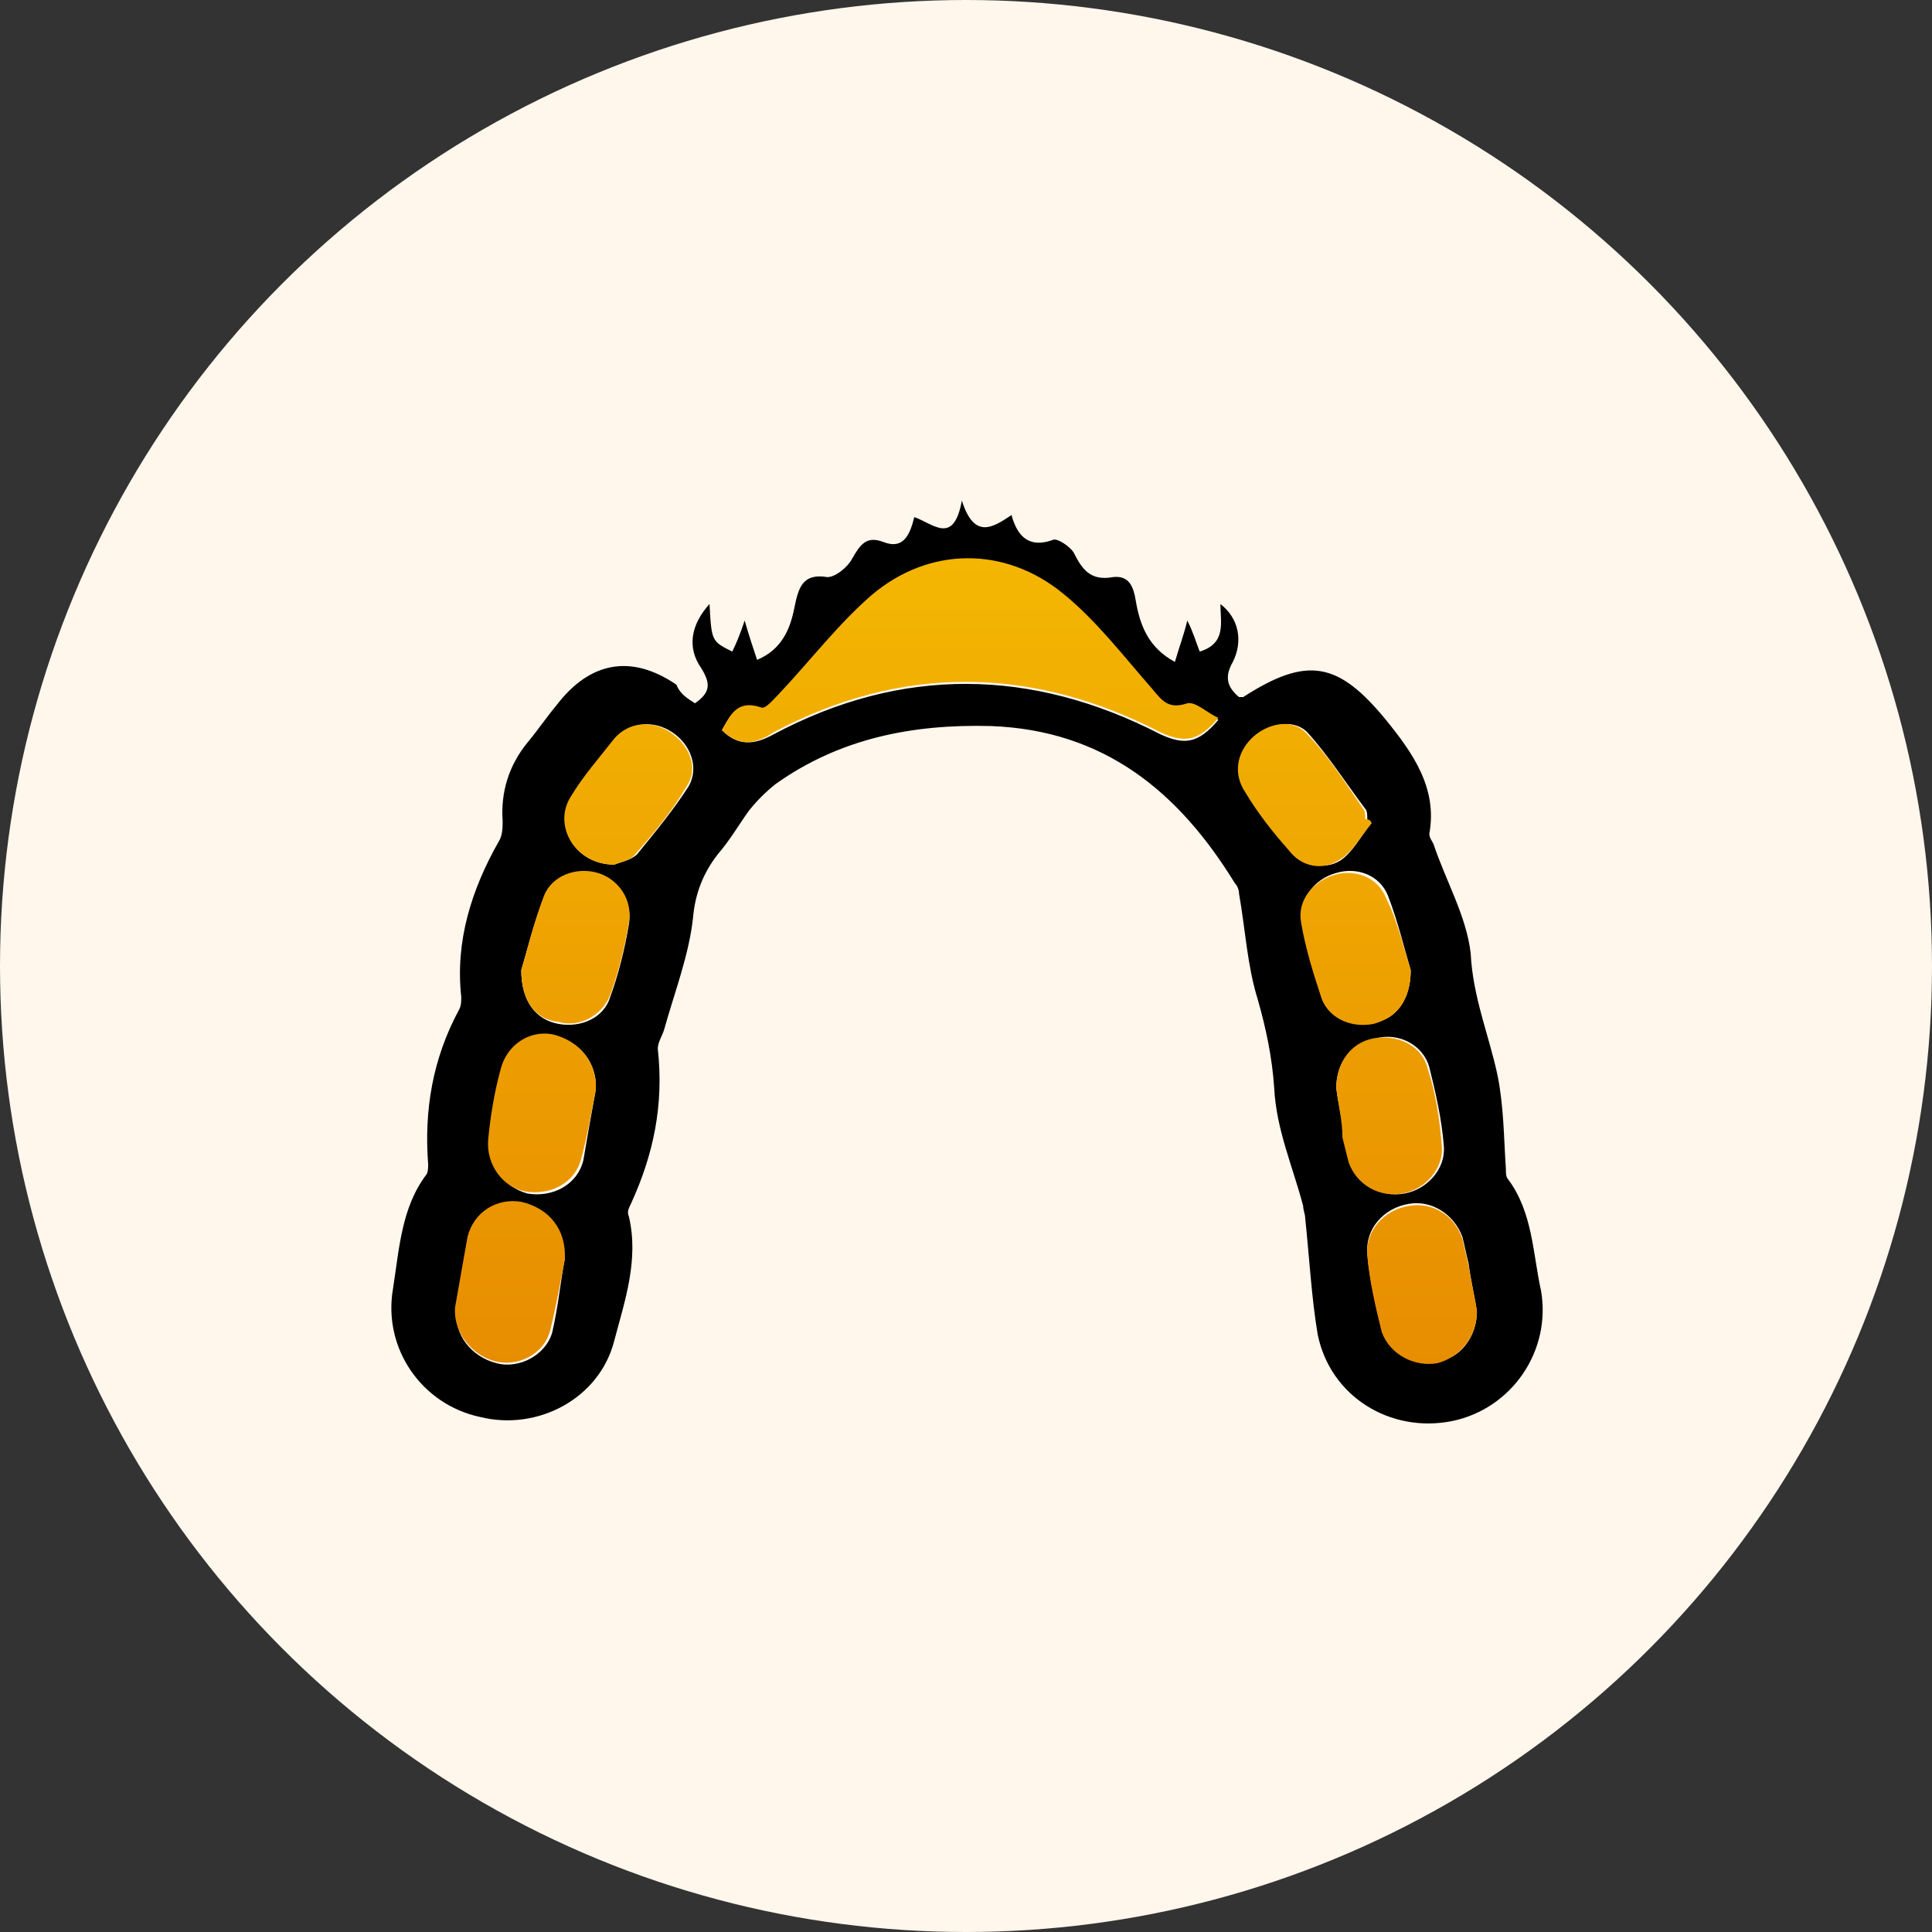
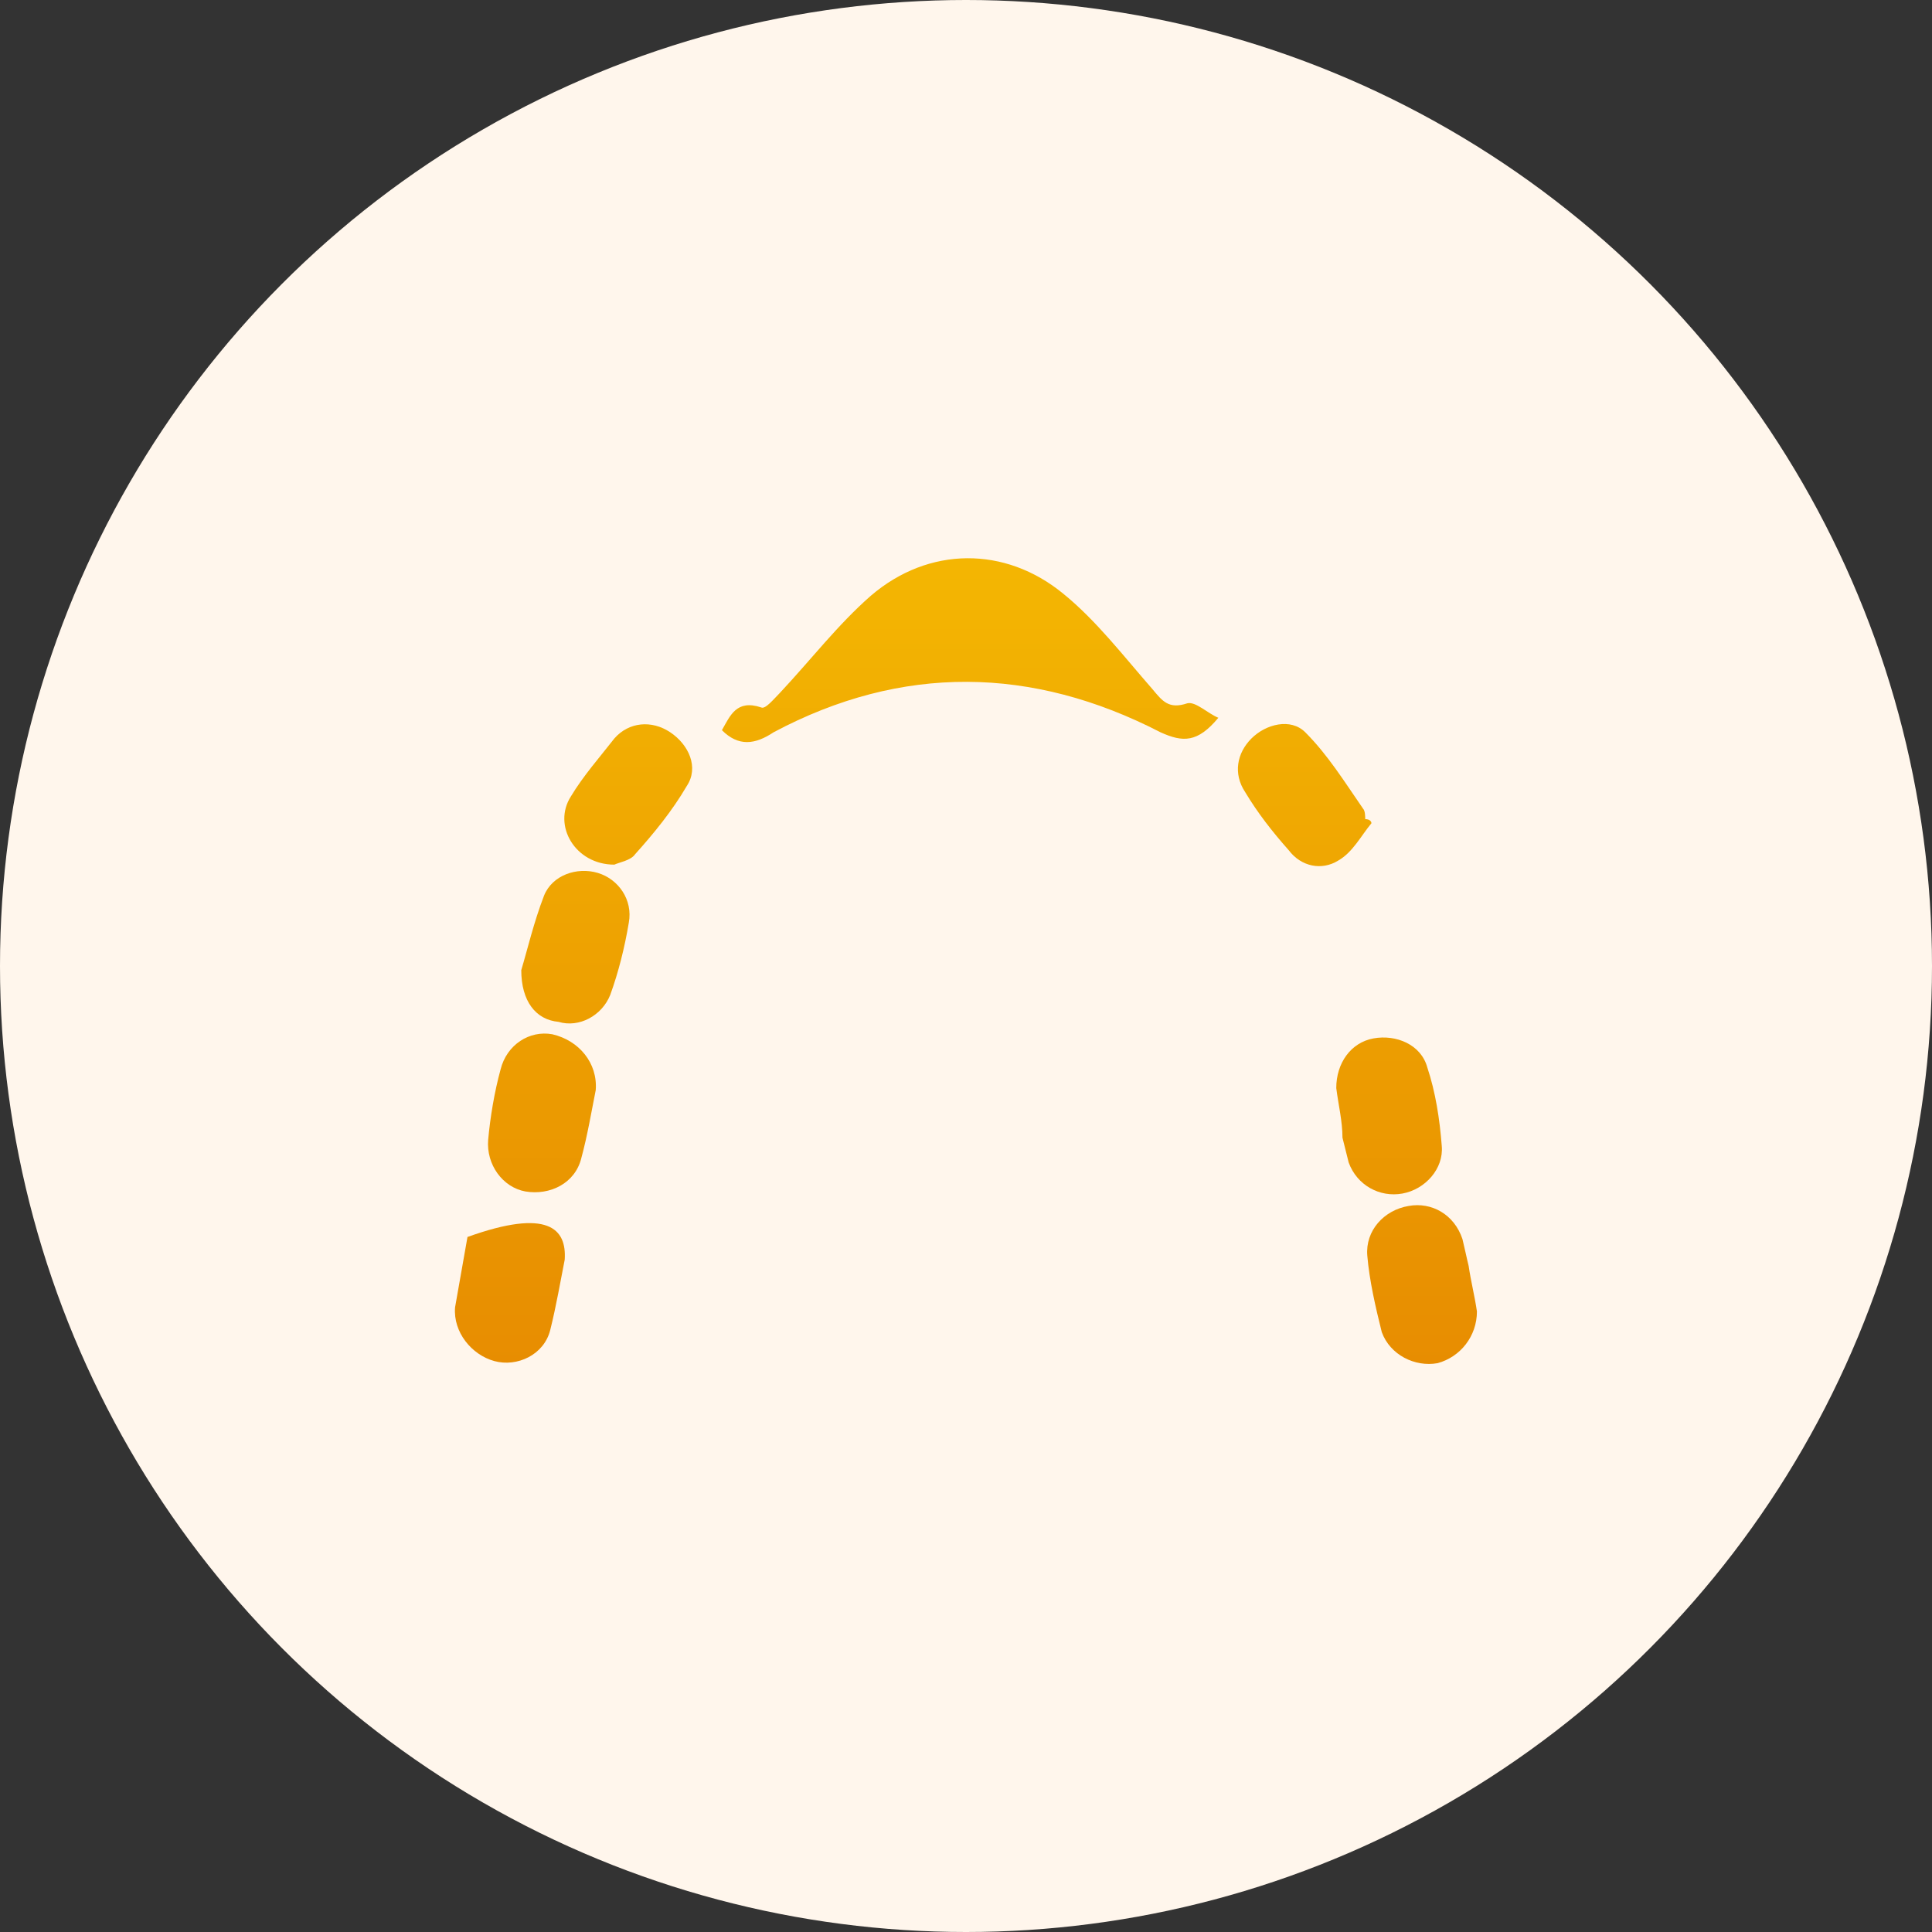
<svg xmlns="http://www.w3.org/2000/svg" version="1.1" id="Layer_1" x="0px" y="0px" width="93.4px" height="93.4px" viewBox="0 0 93.4 93.4" style="enable-background:new 0 0 93.4 93.4;" xml:space="preserve">
  <rect x="0" y="0" width="93.4" height="93.4" fill="#333333" stroke="none" />
  <style type="text/css">
	.st0{fill:#FFF6EC;}
	.st1{fill:#FFFFFF;}
	.st2{fill:url(#SVGID_1_);}
	.st3{fill:url(#SVGID_2_);}
	.st4{fill:url(#SVGID_3_);}
	.st5{fill:url(#SVGID_4_);}
	.st6{fill:url(#SVGID_5_);}
	.st7{fill:url(#SVGID_6_);}
	.st8{fill:url(#SVGID_7_);}
	.st9{fill:url(#SVGID_8_);}
	.st10{fill:url(#SVGID_9_);}
</style>
  <circle class="st0" cx="46.7" cy="46.7" r="46.7" />
  <g>
    <path class="st1" d="M458.2,12.2l-6.5-6.5l27.2-27.2l6.5,6.5L458.2,12.2z M454.6,5.7l3.6,3.6L482.5-15l-3.6-3.6L454.6,5.7z" />
    <path class="st1" d="M482.7-17.3l-1.5-1.5l2.5-2.5l1.1-1.3l0.8,0.8c1,0.9,2.3,1.4,3.6,1.3c1.3-0.1,2.4-0.7,3.2-1.6   c0.8-0.9,1.2-2.2,1.2-3.4c-0.1-1.3-0.7-2.4-1.6-3.2c-0.9-0.8-2.2-1.2-3.4-1.2l-0.1-2.1c1.8-0.1,3.6,0.5,4.9,1.7   c1.4,1.2,2.2,2.9,2.3,4.7c0.1,1.8-0.5,3.6-1.7,4.9c-1.2,1.4-2.9,2.2-4.7,2.3c-1.6,0.1-3.1-0.3-4.4-1.2L482.7-17.3z" />
    <path class="st1" d="M448.1,22.2c-1.6,0-3.2-0.6-4.5-1.7c-1.4-1.2-2.2-2.9-2.3-4.7c-0.1-1.8,0.5-3.6,1.7-4.9   c1.2-1.4,2.9-2.2,4.7-2.3c1.6-0.1,3.1,0.3,4.4,1.2l2.3-2.3l1.5,1.5l-2.5,2.5l-1.1,1.3l-0.8-0.8c-1-0.9-2.3-1.4-3.6-1.3   c-1.3,0.1-2.4,0.7-3.2,1.6c-0.8,0.9-1.2,2.2-1.2,3.4c0.1,1.3,0.7,2.4,1.6,3.2c0.9,0.8,2.2,1.2,3.4,1.2l0.1,2.1   C448.4,22.1,448.2,22.2,448.1,22.2z" />
  </g>
  <path class="st1" d="M490,21.9l-3.9-6.5l-7.7-5l-0.1-0.1l-24.1-24.9l-6.2-7.5l-7.4-4.2l6.8-6.8l3.8,8.4l8.7,5l0.1,0.1l24.8,25.2  l4.3,6.5l6.5,3.4L490,21.9z M479.8,8.8l7.9,5.1l2.6,4.4l1.9-2.2l-4.7-2.5l-4.4-6.8l-24.6-24.9L450-23l5.9,7.1L479.8,8.8z M444-26.8  l5.3,3.1l-2.6-5.8L444-26.8z" />
  <g>
-     <path d="M33.6,34c0.7-0.5,0.8-0.9,0.3-1.7c-0.7-1-0.5-2.1,0.4-3.1c0.1,1.8,0.1,1.8,1.1,2.3c0.2-0.4,0.4-0.9,0.6-1.5   c0.2,0.7,0.4,1.3,0.6,1.9c1.2-0.5,1.6-1.5,1.8-2.5c0.2-1,0.4-1.7,1.6-1.5c0.4,0,1-0.5,1.2-0.9c0.4-0.7,0.7-1.1,1.5-0.8   c1,0.4,1.3-0.4,1.5-1.2c0.9,0.3,1.9,1.4,2.3-0.8c0.6,1.9,1.5,1.3,2.4,0.7c0.3,1.1,0.9,1.6,2,1.2c0.2-0.1,0.8,0.3,1,0.6   c0.4,0.8,0.8,1.4,1.9,1.2c0.8-0.1,1,0.5,1.1,1.1c0.2,1.2,0.6,2.3,1.9,3c0.2-0.7,0.4-1.2,0.6-2c0.3,0.6,0.4,1,0.6,1.5   c1.3-0.4,1-1.4,1-2.3c0.9,0.7,1.1,1.8,0.6,2.8c-0.4,0.7-0.3,1.2,0.3,1.7c0.1,0,0.2,0,0.2,0c3.1-2,4.6-1.7,6.9,1.1   c1.3,1.6,2.5,3.3,2.1,5.5c0,0.2,0.1,0.3,0.2,0.5c0.6,1.8,1.6,3.5,1.8,5.3c0.1,2.1,0.9,4,1.3,5.9c0.3,1.5,0.3,3,0.4,4.5   c0,0.2,0,0.4,0.1,0.5c1.2,1.6,1.2,3.6,1.6,5.4c0.5,2.9-1.4,5.7-4.3,6.3c-3,0.6-5.9-1.2-6.5-4.2c-0.3-1.8-0.4-3.7-0.6-5.6   c0-0.2-0.1-0.4-0.1-0.6c-0.5-1.9-1.3-3.7-1.4-5.7c-0.1-1.5-0.4-2.9-0.8-4.3c-0.5-1.6-0.6-3.4-0.9-5.1c0-0.2-0.1-0.4-0.2-0.5   c-2.7-4.4-6.3-7.4-11.8-7.6c-3.8-0.1-7.3,0.6-10.4,2.8c-0.5,0.4-0.9,0.8-1.3,1.3c-0.5,0.7-0.9,1.4-1.5,2.1   c-0.7,0.9-1.1,1.9-1.2,3.1c-0.2,1.8-0.9,3.6-1.4,5.4c-0.1,0.3-0.3,0.6-0.3,0.9c0.3,2.7-0.2,5.1-1.3,7.5c-0.1,0.2-0.2,0.4-0.1,0.6   c0.5,2.1-0.2,4.1-0.7,6c-0.7,2.8-3.7,4.4-6.5,3.7c-2.8-0.6-4.7-3.3-4.2-6.2c0.3-1.9,0.4-3.9,1.6-5.5c0.1-0.1,0.1-0.4,0.1-0.5   c-0.2-2.6,0.2-5.1,1.5-7.5c0.1-0.2,0.1-0.4,0.1-0.6c-0.3-2.7,0.5-5.2,1.8-7.5c0.2-0.3,0.2-0.7,0.2-1c-0.1-1.4,0.3-2.7,1.2-3.8   c0.5-0.6,0.9-1.2,1.4-1.8c1.6-2.1,3.6-2.5,5.8-1C32.9,33.6,33.3,33.8,33.6,34z M34.9,35.3c0.8,0.8,1.6,0.7,2.5,0.2   c6.2-3.3,12.5-3.2,18.7,0c1.1,0.5,1.8,0.5,2.8-0.7c-0.5-0.3-1.1-0.9-1.5-0.7c-0.9,0.3-1.2-0.2-1.7-0.7c-1.4-1.6-2.7-3.3-4.3-4.6   c-2.8-2.3-6.5-2.3-9.3,0.1c-1.6,1.4-2.9,3.1-4.4,4.7c-0.3,0.3-0.7,0.7-0.9,0.7C35.6,33.9,35.3,34.6,34.9,35.3z M27.3,60.9   c0-1.5-0.8-2.5-2-2.7c-1.2-0.2-2.3,0.5-2.6,1.7c-0.3,1.1-0.5,2.2-0.6,3.4c-0.2,1.2,0.7,2.3,1.9,2.6c1.1,0.3,2.4-0.4,2.7-1.5   C27,63.1,27.1,61.9,27.3,60.9z M71.4,63.4c-0.1-0.7-0.3-1.5-0.4-2.3c-0.1-0.4-0.2-0.9-0.3-1.3c-0.4-1.1-1.5-1.8-2.6-1.6   c-1.2,0.2-2.1,1.2-2,2.4c0.1,1.2,0.4,2.5,0.7,3.7c0.3,1.1,1.6,1.7,2.7,1.5C70.6,65.7,71.4,64.6,71.4,63.4z M28.8,52.7   c0.1-1.3-0.8-2.4-2-2.6c-1.1-0.2-2.2,0.5-2.5,1.7c-0.3,1.1-0.5,2.2-0.6,3.4c-0.1,1.2,0.7,2.2,1.8,2.5c1.2,0.2,2.4-0.4,2.7-1.6   C28.4,54.9,28.6,53.8,28.8,52.7z M64.6,52.6c0.1,0.8,0.3,1.6,0.4,2.4c0.1,0.4,0.1,0.8,0.3,1.2c0.4,1.1,1.5,1.7,2.6,1.5   c1.1-0.2,2-1.2,1.9-2.3c-0.1-1.3-0.4-2.6-0.7-3.8c-0.3-1.1-1.5-1.7-2.6-1.4C65.3,50.4,64.6,51.4,64.6,52.6z M25.2,46.9   c0,1.5,0.7,2.4,1.8,2.6c1.1,0.2,2.2-0.3,2.5-1.3c0.4-1.1,0.7-2.3,0.9-3.5c0.2-1.1-0.5-2.1-1.5-2.4c-1-0.3-2.2,0.1-2.6,1.1   C25.8,44.6,25.5,45.9,25.2,46.9z M68.2,46.9c-0.3-1-0.6-2.3-1.1-3.6c-0.4-1-1.5-1.4-2.5-1.1c-1.1,0.3-1.8,1.3-1.6,2.3   c0.2,1.3,0.6,2.5,1,3.7c0.4,1,1.5,1.4,2.5,1.2C67.4,49.3,68.2,48.4,68.2,46.9z M29.7,41.8c0.2-0.1,0.8-0.2,1.1-0.5   c0.9-1.1,1.8-2.2,2.5-3.3c0.5-0.9,0.1-2-0.8-2.6c-0.9-0.6-2-0.5-2.7,0.3c-0.8,0.9-1.5,1.8-2.1,2.8C26.7,39.9,27.8,41.8,29.7,41.8z    M66.3,39.8c-0.1-0.1-0.2-0.1-0.2-0.2c0-0.2,0-0.4-0.1-0.5c-0.9-1.2-1.8-2.6-2.8-3.7c-0.7-0.7-1.9-0.4-2.6,0.3   c-0.7,0.7-0.9,1.8-0.3,2.6c0.7,1,1.4,1.9,2.1,2.8c0.6,0.7,1.6,1,2.4,0.5C65.4,41.2,65.8,40.4,66.3,39.8z" />
    <g>
      <linearGradient id="SVGID_1_" gradientUnits="userSpaceOnUse" x1="46.866" y1="66.921" x2="46.866" y2="23.316">
        <stop offset="0" style="stop-color:#E78C01" />
        <stop offset="1" style="stop-color:#F5BA02" />
      </linearGradient>
      <path class="st2" d="M34.9,35.3c0.4-0.7,0.7-1.5,1.9-1.1c0.2,0.1,0.6-0.4,0.9-0.7c1.5-1.6,2.8-3.3,4.4-4.7    c2.8-2.4,6.5-2.4,9.3-0.1c1.6,1.3,2.9,3,4.3,4.6c0.5,0.6,0.8,1,1.7,0.7c0.4-0.1,1,0.5,1.5,0.7c-1,1.2-1.7,1.2-2.8,0.7    c-6.2-3.2-12.5-3.3-18.7,0C36.5,36,35.7,36.1,34.9,35.3z" />
      <linearGradient id="SVGID_2_" gradientUnits="userSpaceOnUse" x1="24.68" y1="66.921" x2="24.68" y2="23.316">
        <stop offset="0" style="stop-color:#E78C01" />
        <stop offset="1" style="stop-color:#F5BA02" />
      </linearGradient>
-       <path class="st3" d="M27.3,60.9c-0.2,1-0.4,2.2-0.7,3.4c-0.3,1.2-1.6,1.8-2.7,1.5c-1.1-0.3-2-1.4-1.9-2.6c0.2-1.1,0.4-2.3,0.6-3.4    c0.3-1.2,1.4-1.9,2.6-1.7C26.5,58.4,27.4,59.4,27.3,60.9z" />
+       <path class="st3" d="M27.3,60.9c-0.2,1-0.4,2.2-0.7,3.4c-0.3,1.2-1.6,1.8-2.7,1.5c-1.1-0.3-2-1.4-1.9-2.6c0.2-1.1,0.4-2.3,0.6-3.4    C26.5,58.4,27.4,59.4,27.3,60.9z" />
      <linearGradient id="SVGID_3_" gradientUnits="userSpaceOnUse" x1="68.725" y1="66.921" x2="68.725" y2="23.316">
        <stop offset="0" style="stop-color:#E78C01" />
        <stop offset="1" style="stop-color:#F5BA02" />
      </linearGradient>
      <path class="st4" d="M71.4,63.4c0,1.2-0.8,2.2-1.9,2.5c-1.1,0.2-2.3-0.4-2.7-1.5c-0.3-1.2-0.6-2.5-0.7-3.7c-0.1-1.2,0.8-2.2,2-2.4    c1.1-0.2,2.2,0.4,2.6,1.6c0.1,0.4,0.2,0.9,0.3,1.3C71.1,61.9,71.3,62.7,71.4,63.4z" />
      <linearGradient id="SVGID_4_" gradientUnits="userSpaceOnUse" x1="26.231" y1="66.921" x2="26.231" y2="23.316">
        <stop offset="0" style="stop-color:#E78C01" />
        <stop offset="1" style="stop-color:#F5BA02" />
      </linearGradient>
      <path class="st5" d="M28.8,52.7c-0.2,1-0.4,2.2-0.7,3.3c-0.3,1.2-1.5,1.8-2.7,1.6c-1.1-0.2-1.9-1.3-1.8-2.5    c0.1-1.1,0.3-2.3,0.6-3.4c0.3-1.2,1.4-1.9,2.5-1.7C28,50.3,28.9,51.4,28.8,52.7z" />
      <linearGradient id="SVGID_5_" gradientUnits="userSpaceOnUse" x1="67.166" y1="66.921" x2="67.166" y2="23.316">
        <stop offset="0" style="stop-color:#E78C01" />
        <stop offset="1" style="stop-color:#F5BA02" />
      </linearGradient>
      <path class="st6" d="M64.6,52.6c0-1.2,0.7-2.2,1.8-2.4c1.1-0.2,2.3,0.3,2.6,1.4c0.4,1.2,0.6,2.5,0.7,3.8c0.1,1.1-0.8,2.1-1.9,2.3    c-1.1,0.2-2.2-0.4-2.6-1.5c-0.1-0.4-0.2-0.8-0.3-1.2C64.9,54.2,64.7,53.4,64.6,52.6z" />
      <linearGradient id="SVGID_6_" gradientUnits="userSpaceOnUse" x1="27.844" y1="66.921" x2="27.844" y2="23.316">
        <stop offset="0" style="stop-color:#E78C01" />
        <stop offset="1" style="stop-color:#F5BA02" />
      </linearGradient>
      <path class="st7" d="M25.2,46.9c0.3-1,0.6-2.3,1.1-3.6c0.4-1,1.6-1.4,2.6-1.1c1,0.3,1.7,1.3,1.5,2.4c-0.2,1.2-0.5,2.4-0.9,3.5    c-0.4,1-1.5,1.6-2.5,1.3C25.9,49.3,25.2,48.4,25.2,46.9z" />
      <linearGradient id="SVGID_7_" gradientUnits="userSpaceOnUse" x1="65.562" y1="66.921" x2="65.562" y2="23.316">
        <stop offset="0" style="stop-color:#E78C01" />
        <stop offset="1" style="stop-color:#F5BA02" />
      </linearGradient>
-       <path class="st8" d="M68.2,46.9c0,1.5-0.7,2.3-1.8,2.6c-1,0.2-2.1-0.2-2.5-1.2c-0.4-1.2-0.8-2.5-1-3.7c-0.2-1.1,0.6-2,1.6-2.3    c1-0.3,2.1,0.1,2.5,1.1C67.6,44.6,67.9,46,68.2,46.9z" />
      <linearGradient id="SVGID_8_" gradientUnits="userSpaceOnUse" x1="30.423" y1="66.921" x2="30.423" y2="23.316">
        <stop offset="0" style="stop-color:#E78C01" />
        <stop offset="1" style="stop-color:#F5BA02" />
      </linearGradient>
      <path class="st9" d="M29.7,41.8c-1.9,0-3-1.9-2.1-3.3c0.6-1,1.4-1.9,2.1-2.8c0.7-0.8,1.8-0.9,2.7-0.3c0.9,0.6,1.4,1.7,0.8,2.6    c-0.7,1.2-1.6,2.3-2.5,3.3C30.5,41.6,29.9,41.7,29.7,41.8z" />
      <linearGradient id="SVGID_9_" gradientUnits="userSpaceOnUse" x1="63.114" y1="66.921" x2="63.114" y2="23.316">
        <stop offset="0" style="stop-color:#E78C01" />
        <stop offset="1" style="stop-color:#F5BA02" />
      </linearGradient>
      <path class="st10" d="M66.3,39.8c-0.5,0.6-0.9,1.4-1.6,1.8c-0.8,0.5-1.8,0.3-2.4-0.5c-0.8-0.9-1.5-1.8-2.1-2.8    c-0.6-0.9-0.4-1.9,0.3-2.6c0.7-0.7,1.9-1,2.6-0.3c1.1,1.1,1.9,2.4,2.8,3.7c0.1,0.1,0.1,0.4,0.1,0.5C66.2,39.6,66.3,39.7,66.3,39.8    z" />
    </g>
  </g>
</svg>